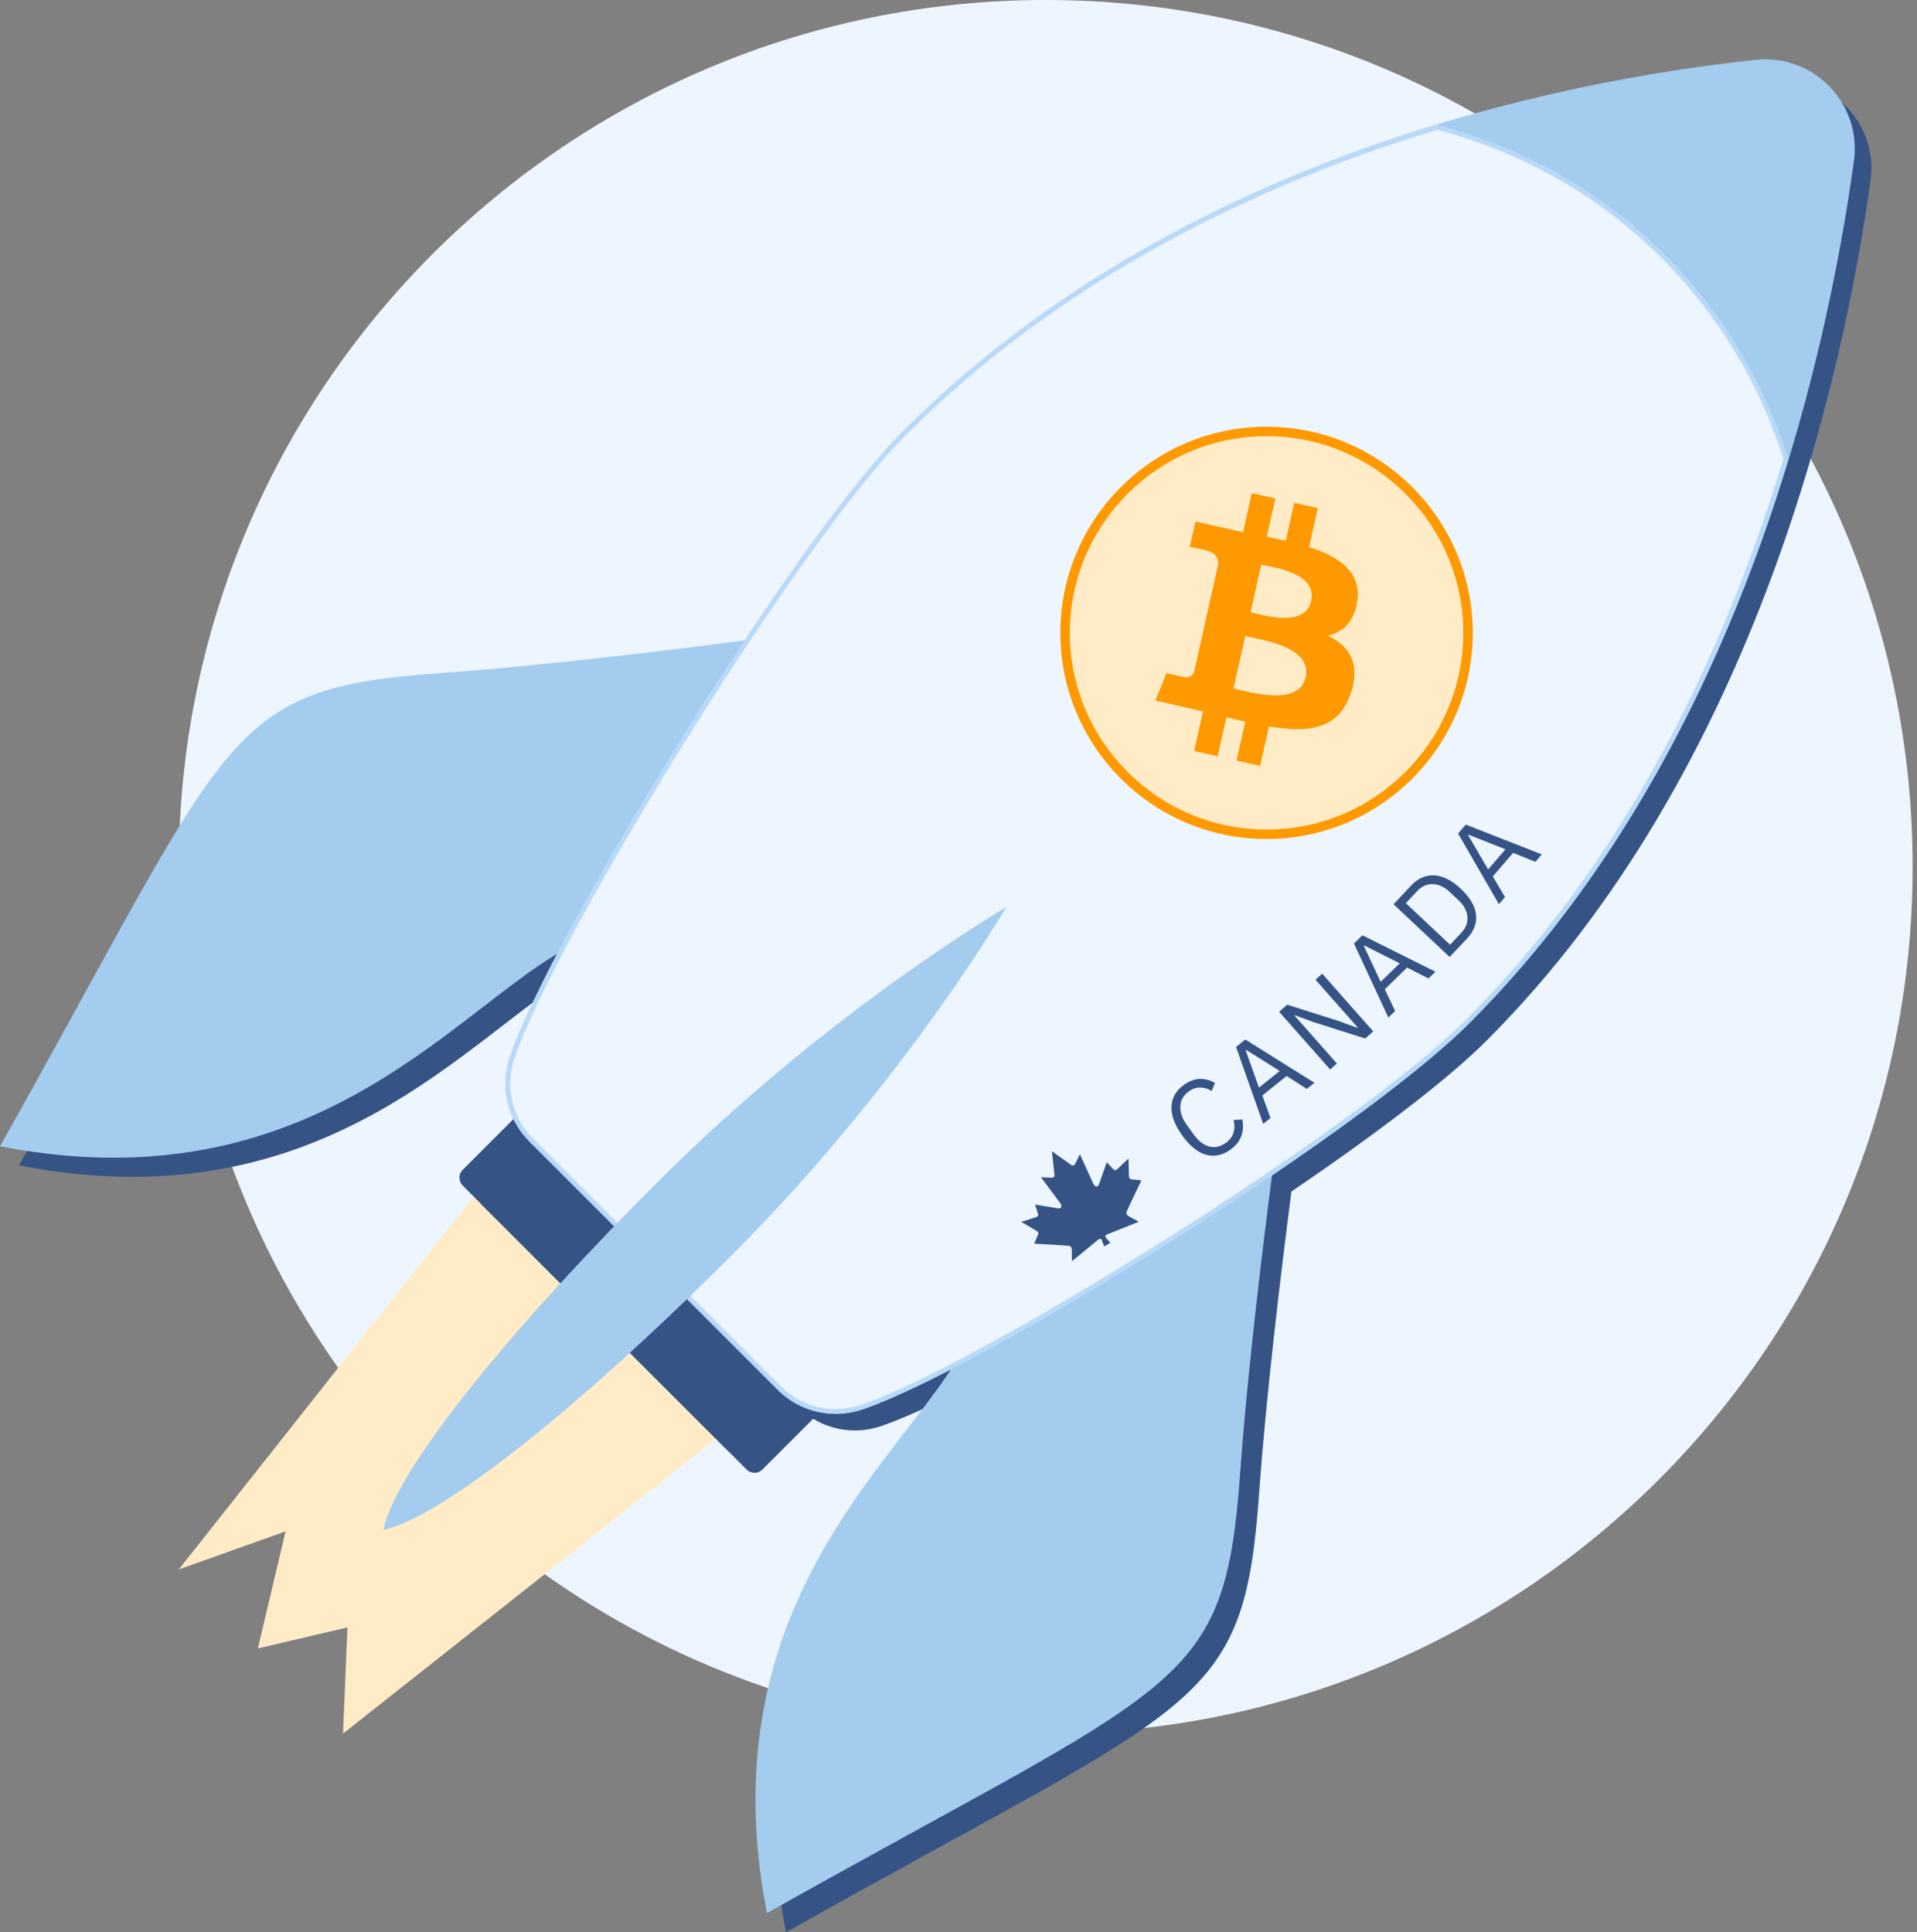
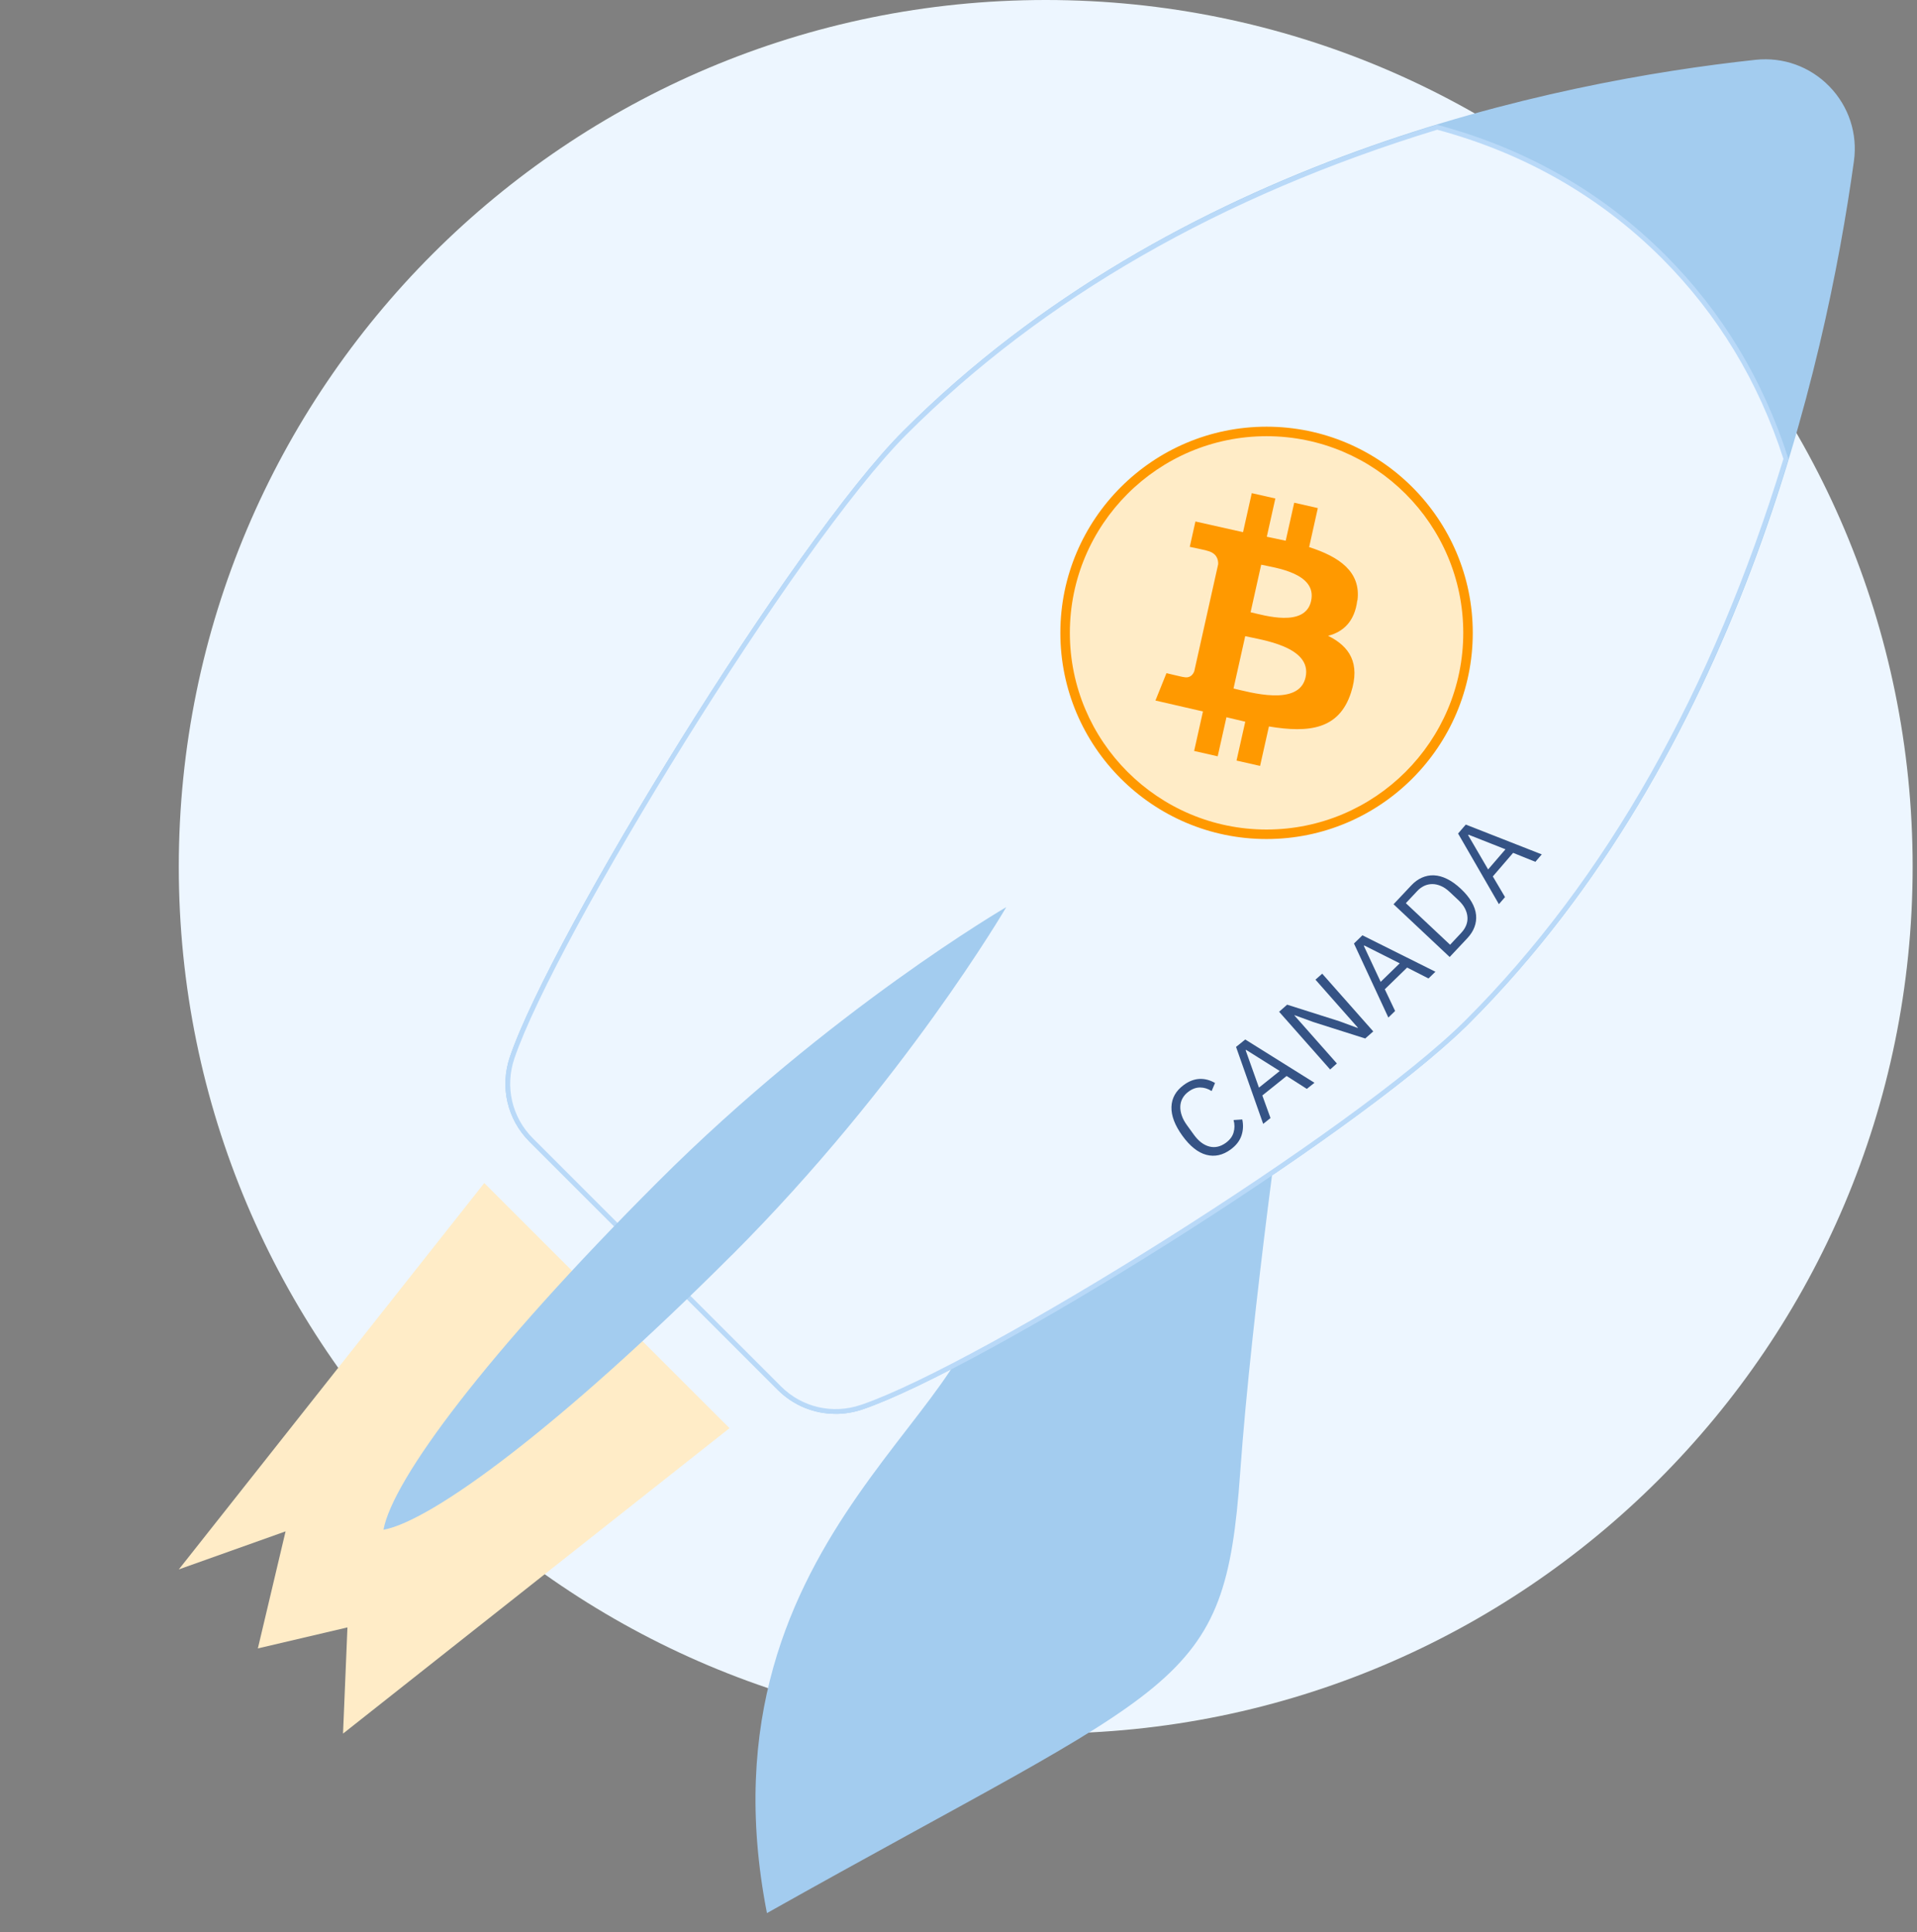
<svg xmlns="http://www.w3.org/2000/svg" width="124" height="125" viewBox="0 0 124 125" fill="none">
  <rect x="0" y="0" width="124" height="125" fill="#808080" stroke="none" />
  <g clip-path="url(#clip0_2551_32289)">
    <path d="M67.641 112.154C98.612 112.154 123.718 87.047 123.718 56.077C123.718 25.106 98.612 0 67.641 0C36.671 0 11.565 25.106 11.565 56.077C11.565 87.047 36.671 112.154 67.641 112.154Z" fill="#EDF6FF" />
    <path d="M22.189 112.154L22.474 105.286L16.68 106.645L18.472 99.073L11.568 101.533L31.325 76.538L47.187 92.397L22.192 112.154H22.189Z" fill="#FFECC7" />
-     <path d="M114.797 5.25C102.784 6.551 77.617 11.365 59.763 29.222C57.131 31.853 53.393 36.907 49.575 42.643C43.977 43.369 35.896 44.34 29.723 44.78C15.579 45.788 16.36 48.496 1.23 75.394C21.119 79.267 30.372 66.879 37.497 62.815C36.019 65.646 34.906 68.035 34.356 69.658C33.919 70.946 34.008 72.326 34.562 73.516L31.159 76.919C30.879 77.199 30.879 77.653 31.159 77.936L48.296 95.074C48.576 95.354 49.031 95.354 49.314 95.074L52.6 91.788C53.894 92.578 55.49 92.769 56.968 92.271C58.441 91.773 60.494 90.829 62.907 89.581C58.413 96.602 47.119 105.895 50.842 125.006C77.737 109.876 80.448 110.657 81.453 96.513C81.88 90.494 82.815 82.664 83.534 77.088C88.886 73.448 93.592 69.892 96.156 67.328C113.755 49.732 119.304 23.861 120.998 11.645C121.502 8.005 118.452 4.863 114.8 5.26L114.797 5.25Z" fill="#355385" />
-     <path d="M34.663 70.955L52.815 89.107L48.084 93.838C47.804 94.118 47.349 94.118 47.067 93.838L29.929 76.701C29.649 76.421 29.649 75.966 29.929 75.683L34.66 70.952L34.663 70.955Z" fill="#355385" />
-     <path d="M54.952 40.519C54.952 40.519 38.976 42.803 28.493 43.547C14.35 44.555 15.13 47.264 0 74.158C25.066 79.04 33.24 58.09 41.552 60.531C56.719 64.989 54.952 40.513 54.952 40.513V40.519Z" fill="#A3CCEF" />
    <path d="M83.248 68.819C83.248 68.819 80.964 84.794 80.22 95.277C79.215 109.421 76.504 108.64 49.609 123.77C44.727 98.705 65.677 90.531 63.236 82.219C58.779 67.051 83.254 68.819 83.254 68.819H83.248Z" fill="#A3CCEF" />
    <path d="M94.927 66.092C112.525 48.493 118.074 22.622 119.768 10.406C120.272 6.766 117.223 3.624 113.571 4.021C101.557 5.321 76.39 10.135 58.536 27.992C51.321 35.207 35.776 60.633 33.129 68.428C32.493 70.297 32.969 72.36 34.362 73.756L50.411 89.805C51.807 91.201 53.87 91.671 55.739 91.038C63.534 88.391 87.712 73.307 94.927 66.092Z" fill="#A3CCEF" />
    <path d="M54.048 91.471C52.661 91.471 51.318 90.93 50.301 89.913L34.251 73.863C32.809 72.418 32.321 70.316 32.981 68.379C35.647 60.531 51.303 35.007 58.425 27.885C76.037 10.27 100.524 5.278 113.552 3.87C115.341 3.677 117.087 4.307 118.339 5.598C119.59 6.889 120.168 8.65 119.919 10.43C118.062 23.824 112.356 48.88 95.034 66.203L94.773 66.464V66.455C87.198 73.82 63.325 88.622 55.785 91.182C55.213 91.376 54.626 91.471 54.048 91.471ZM114.189 4.141C113.989 4.141 113.789 4.153 113.586 4.175C100.598 5.579 76.187 10.556 58.644 28.1C51.543 35.201 35.929 60.651 33.273 68.478C32.653 70.303 33.111 72.283 34.469 73.645L50.519 89.695C51.878 91.053 53.857 91.511 55.686 90.89C63.292 88.308 87.564 73.233 94.816 65.981L94.865 65.935C112.089 48.678 117.764 23.729 119.614 10.384C119.848 8.696 119.304 7.027 118.117 5.807C117.072 4.731 115.667 4.141 114.189 4.141Z" fill="#A3CCEF" />
    <path d="M55.739 91.038C63.534 88.391 87.712 73.307 94.927 66.092C105.643 55.376 111.892 41.586 115.523 29.683C113.961 24.798 111.333 20.332 107.61 16.603C103.488 12.481 98.459 9.702 92.962 8.229C81.687 11.672 68.883 17.639 58.533 27.989C51.318 35.204 35.773 60.63 33.126 68.425C32.49 70.294 32.963 72.357 34.359 73.753L50.408 89.802C51.804 91.198 53.867 91.668 55.736 91.035L55.739 91.038Z" fill="#EDF6FF" />
    <path d="M54.048 91.468C52.661 91.468 51.318 90.927 50.301 89.91L34.251 73.86C32.809 72.418 32.321 70.316 32.981 68.376C35.647 60.528 51.303 35.004 58.425 27.882C67.279 19.028 78.883 12.367 92.916 8.085L92.959 8.072L93.002 8.085C98.717 9.616 103.666 12.447 107.718 16.498C111.376 20.16 114.053 24.58 115.667 29.64L115.683 29.686L115.67 29.732C111.056 44.853 104.115 57.125 95.034 66.206C87.761 73.479 63.414 88.6 55.788 91.189L55.699 91.219C55.155 91.388 54.601 91.474 54.054 91.474L54.048 91.468ZM92.965 8.392C79 12.659 67.454 19.29 58.644 28.1C51.543 35.201 35.929 60.651 33.273 68.478C32.653 70.306 33.111 72.286 34.469 73.645L50.519 89.695C51.878 91.053 53.857 91.511 55.686 90.89L55.776 90.86C63.479 88.194 87.589 73.208 94.816 65.984C103.851 56.95 110.761 44.737 115.36 29.686C113.758 24.694 111.111 20.332 107.499 16.714C103.497 12.711 98.606 9.911 92.962 8.392H92.965Z" fill="#B9D9F8" />
    <path d="M47.328 81.207C36.203 92.332 27.922 98.406 24.804 98.969C25.398 95.729 31.441 87.567 42.566 76.445C53.691 65.32 65.09 58.687 65.09 58.687C65.09 58.687 58.453 70.085 47.331 81.21L47.328 81.207Z" fill="#A3CCEF" />
-     <path d="M73.829 76.359L73.19 76.295C73.19 76.295 73.07 76.341 73.024 76.092L72.996 74.951L72.265 75.643C72.154 75.76 72.049 75.68 72.049 75.68L71.591 75.191L71.072 76.657C71.072 76.657 70.912 76.934 70.722 76.584L69.852 74.672L69.535 75.326C69.535 75.326 69.437 75.446 69.326 75.391L68.041 74.481L68.213 76.046C68.207 76.169 68.056 76.196 68.056 76.196L67.331 76.159L68.585 77.841C68.8 78.173 68.484 78.182 68.484 78.182L66.95 77.93L67.156 78.57C67.156 78.57 67.174 78.702 67.017 78.742L66.061 79.052L67.048 79.627C67.245 79.79 67.146 79.87 67.146 79.87L66.894 80.46C66.894 80.46 69.055 80.577 69.157 80.602C69.311 80.641 69.329 80.808 69.329 80.808L69.335 81.597L71.057 80.186C71.136 80.122 71.201 80.128 71.263 80.227L71.422 80.641L71.819 80.408L71.533 80.067C71.475 79.968 71.499 79.907 71.595 79.87L73.66 79.043L72.969 78.659C72.969 78.659 72.827 78.563 72.87 78.41C72.898 78.308 73.835 76.359 73.835 76.359H73.829Z" fill="#355385" />
    <path d="M81.926 53.974C89.123 53.974 94.957 48.14 94.957 40.943C94.957 33.747 89.123 27.912 81.926 27.912C74.73 27.912 68.895 33.747 68.895 40.943C68.895 48.14 74.73 53.974 81.926 53.974Z" fill="#FFECC7" />
    <path d="M81.926 54.282C74.57 54.282 68.588 48.299 68.588 40.943C68.588 33.587 74.573 27.605 81.926 27.605C89.28 27.605 95.265 33.587 95.265 40.943C95.265 48.299 89.283 54.282 81.926 54.282ZM81.926 28.22C74.912 28.22 69.203 33.928 69.203 40.943C69.203 47.958 74.912 53.667 81.926 53.667C88.941 53.667 94.65 47.958 94.65 40.943C94.65 33.928 88.941 28.22 81.926 28.22Z" fill="#FF9900" />
    <path fill-rule="evenodd" clip-rule="evenodd" d="M84.807 38.884C84.419 40.62 81.754 39.806 80.894 39.609L81.579 36.535C82.443 36.729 85.213 37.067 84.807 38.88V38.884ZM84.45 43.821C84.023 45.73 80.826 44.777 79.79 44.543L80.546 41.158C81.582 41.395 84.893 41.828 84.45 43.821ZM87.807 38.841C88.041 36.981 86.614 36.016 84.681 35.395L85.243 32.871L83.716 32.523L83.165 34.983C82.766 34.894 82.351 34.807 81.942 34.724L82.495 32.25L80.97 31.905L80.405 34.429L77.325 33.738L76.959 35.379C76.959 35.379 78.093 35.613 78.069 35.628C78.686 35.77 78.809 36.175 78.797 36.501L77.251 43.424C77.18 43.615 76.996 43.901 76.562 43.802C76.578 43.824 75.452 43.55 75.452 43.55L74.739 45.321L77.813 46.028L77.242 48.585L78.766 48.93L79.332 46.403C79.75 46.507 80.153 46.599 80.549 46.692L79.984 49.206L81.508 49.551L82.08 46.999C84.681 47.432 86.62 47.19 87.389 44.81C88.007 42.898 87.287 41.816 85.907 41.134C86.894 40.879 87.626 40.205 87.795 38.844" fill="#FF9900" />
    <path d="M79.609 74.364C79.098 74.739 78.57 74.853 78.032 74.712C77.494 74.57 76.977 74.161 76.485 73.482C75.993 72.803 75.757 72.179 75.775 71.61C75.794 71.038 76.061 70.568 76.572 70.193C76.91 69.944 77.251 69.818 77.589 69.802C77.93 69.787 78.265 69.873 78.594 70.064L78.373 70.586C78.139 70.436 77.896 70.359 77.641 70.356C77.383 70.35 77.131 70.439 76.882 70.623C76.707 70.749 76.578 70.894 76.489 71.06C76.399 71.223 76.353 71.401 76.347 71.591C76.341 71.782 76.375 71.979 76.448 72.185C76.519 72.391 76.633 72.597 76.784 72.803L77.22 73.405C77.521 73.823 77.856 74.078 78.222 74.174C78.585 74.269 78.945 74.189 79.292 73.937C79.55 73.749 79.719 73.525 79.793 73.267C79.87 73.009 79.87 72.738 79.793 72.462L80.356 72.425C80.436 72.803 80.414 73.156 80.294 73.494C80.174 73.829 79.941 74.121 79.603 74.367L79.609 74.364Z" fill="#355385" />
    <path d="M84.533 70.448L83.224 69.612L81.653 70.872L82.182 72.332L81.708 72.71L79.953 67.731L80.549 67.251L85.025 70.051L84.533 70.445V70.448ZM80.602 67.924L80.574 67.946L81.435 70.365L82.778 69.289L80.602 67.921V67.924Z" fill="#355385" />
    <path d="M84.927 66.111L83.743 65.68L83.728 65.695L86.476 68.803L86.04 69.191L82.738 65.456L83.258 64.998L86.636 66.07L87.819 66.504L87.835 66.489L85.09 63.381L85.526 62.993L88.828 66.728L88.308 67.186L84.93 66.114L84.927 66.111Z" fill="#355385" />
    <path d="M92.403 63.304L91.019 62.597L89.575 64.002L90.242 65.406L89.805 65.831L87.58 61.041L88.127 60.51L92.849 62.867L92.4 63.304H92.403ZM88.247 61.17L88.219 61.195L89.307 63.522L90.54 62.323L88.244 61.167L88.247 61.17Z" fill="#355385" />
    <path d="M90.137 58.505L91.281 57.288C91.493 57.06 91.723 56.891 91.972 56.781C92.221 56.67 92.483 56.618 92.756 56.63C93.03 56.642 93.313 56.719 93.605 56.864C93.894 57.005 94.195 57.22 94.496 57.503C94.797 57.786 95.028 58.069 95.191 58.352C95.354 58.634 95.449 58.911 95.477 59.185C95.504 59.455 95.471 59.719 95.375 59.975C95.28 60.23 95.126 60.47 94.914 60.697L93.771 61.914L90.14 58.502L90.137 58.505ZM94.53 60.337C94.671 60.187 94.773 60.027 94.841 59.855C94.908 59.683 94.936 59.507 94.92 59.323C94.908 59.142 94.853 58.96 94.761 58.779C94.668 58.594 94.53 58.422 94.352 58.25L93.758 57.694C93.577 57.525 93.396 57.399 93.205 57.319C93.018 57.239 92.833 57.196 92.652 57.196C92.47 57.196 92.295 57.233 92.129 57.309C91.963 57.389 91.806 57.5 91.668 57.651L90.936 58.431L93.798 61.121L94.53 60.34V60.337Z" fill="#355385" />
    <path d="M99.316 55.757L97.875 55.176L96.562 56.701L97.352 58.038L96.955 58.496L94.315 53.925L94.813 53.347L99.728 55.275L99.319 55.751L99.316 55.757ZM94.988 54.002L94.963 54.029L96.258 56.249L97.38 54.946L94.991 54.002H94.988Z" fill="#355385" />
  </g>
  <defs>
    <clipPath id="clip0_2551_32289">
      <rect width="123.718" height="125" fill="white" />
    </clipPath>
  </defs>
</svg>